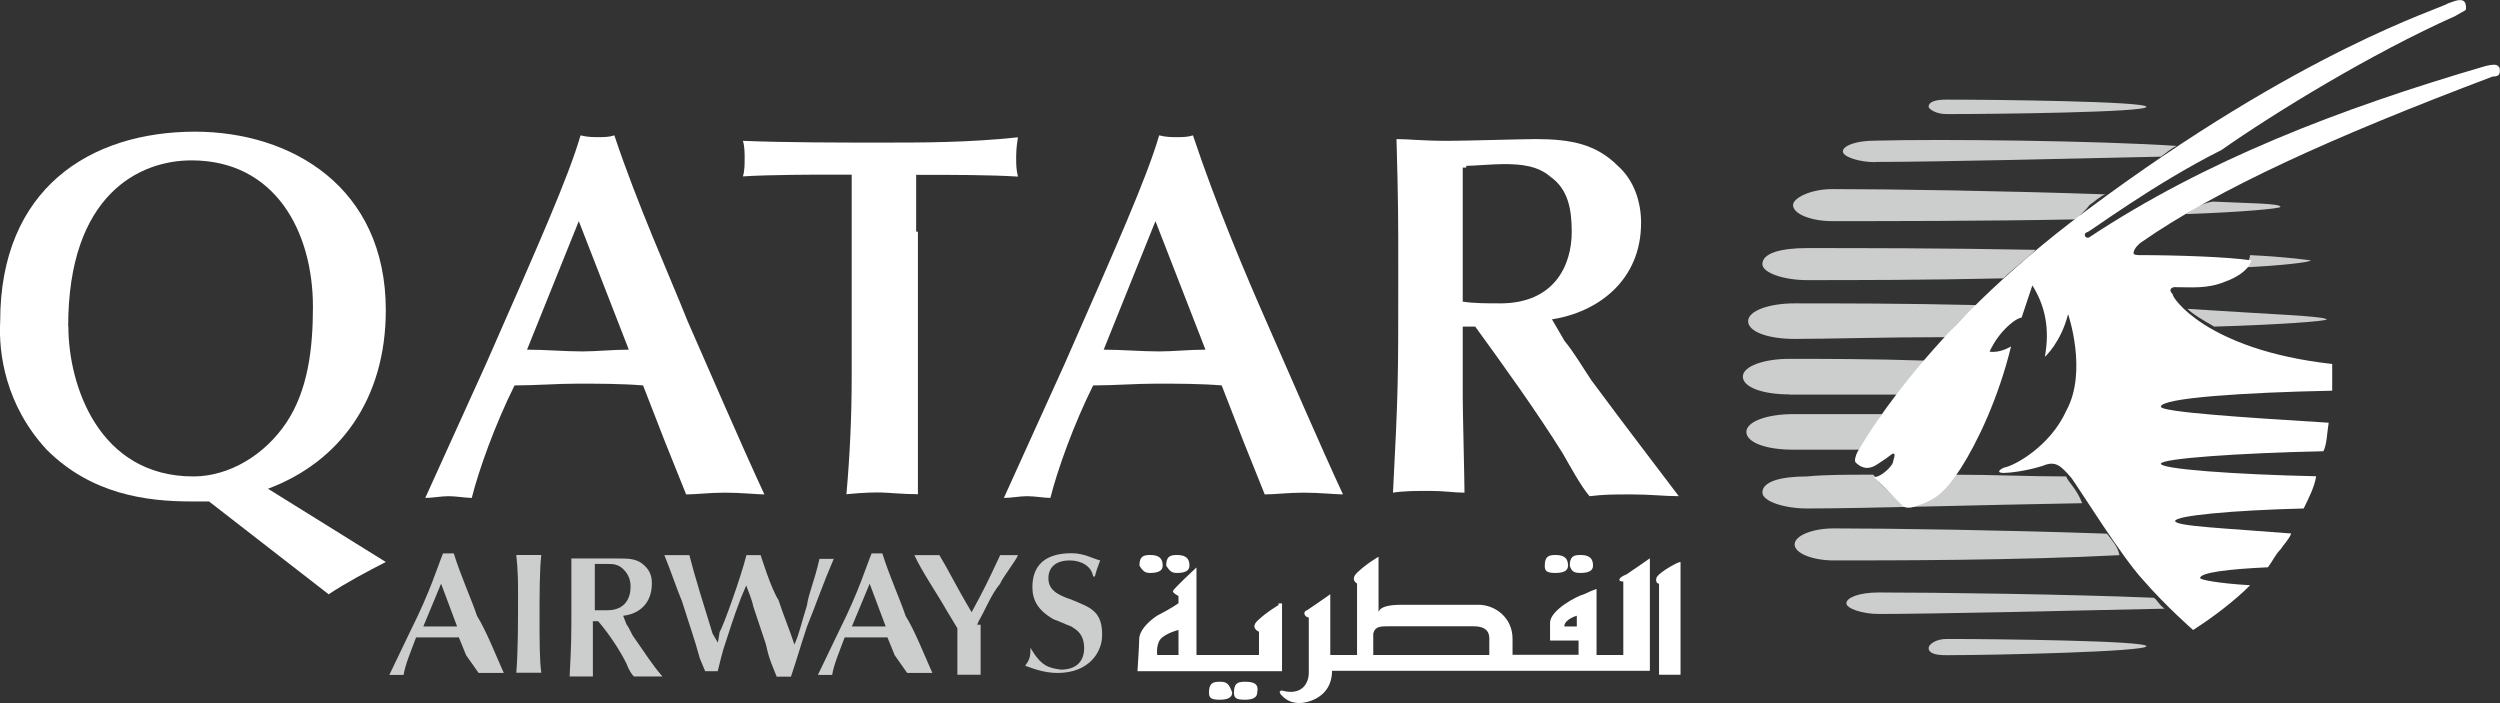
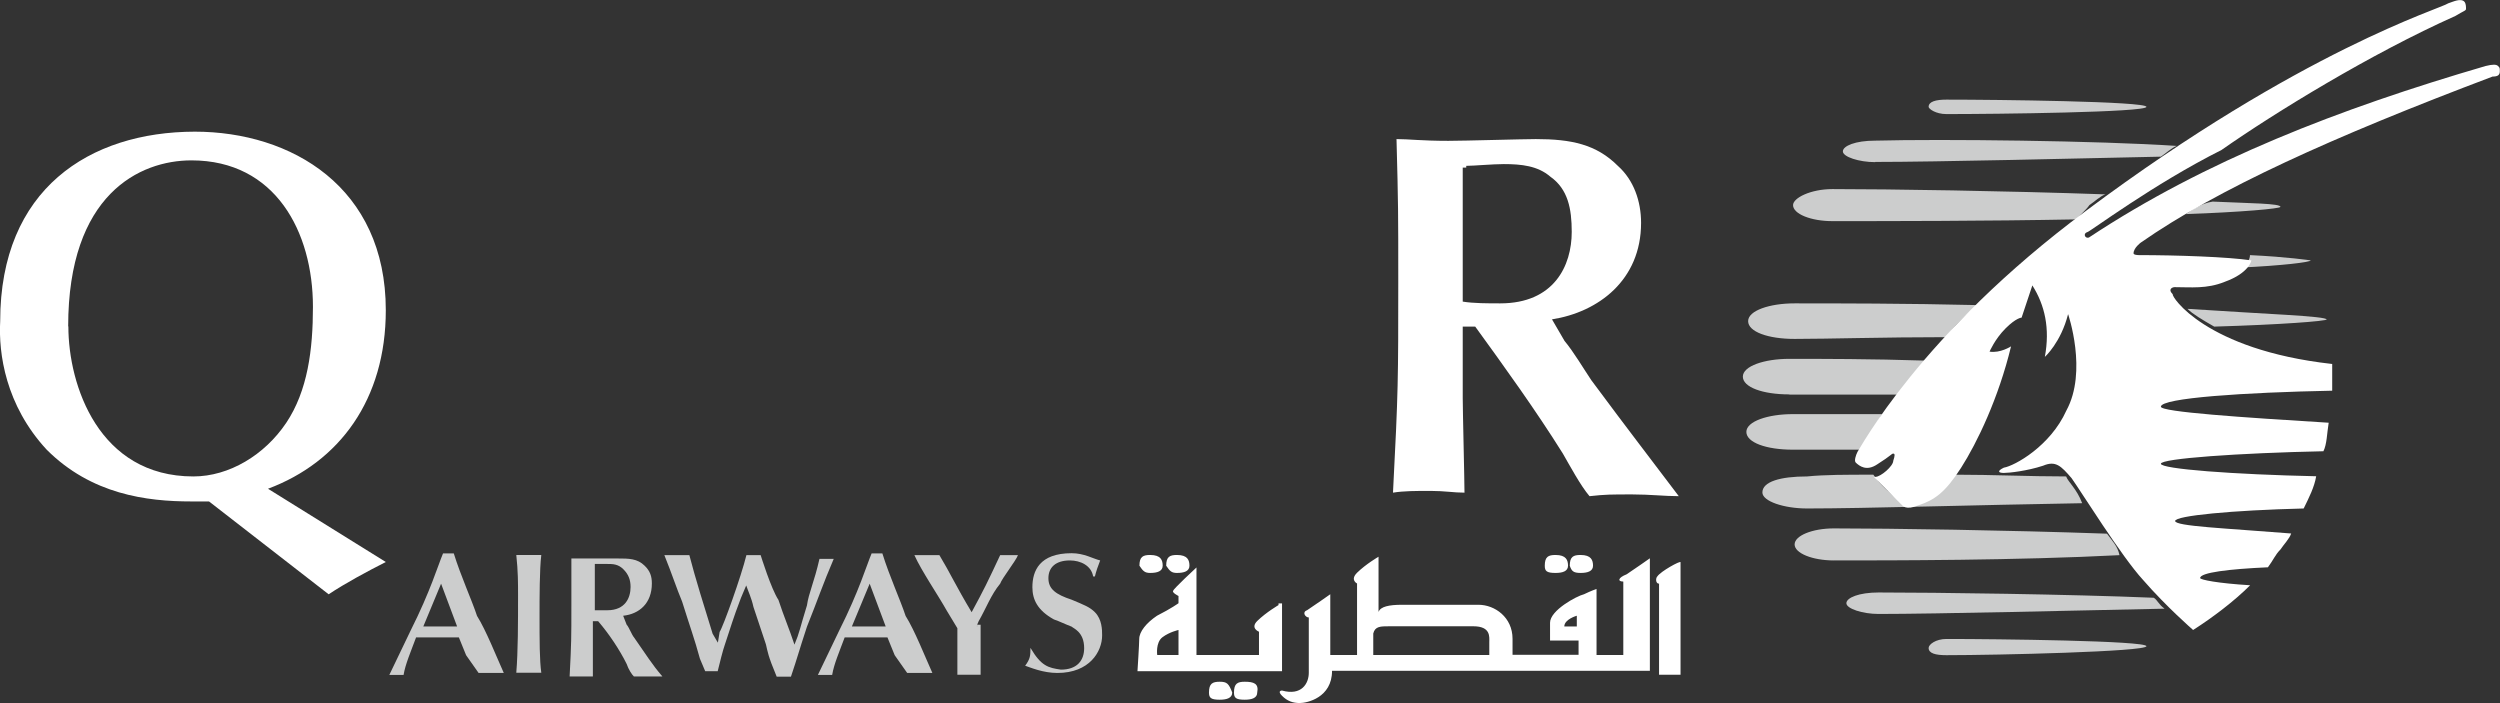
<svg xmlns="http://www.w3.org/2000/svg" id="_Слой_2" data-name="Слой 2" viewBox="0 0 127.98 36">
  <rect x="0" y="0" width="127.98" height="36" fill="#333333" stroke="none" />
  <defs>
    <style>
      .cls-1 {
        fill: #cccdcd;
      }

      .cls-1, .cls-2 {
        stroke-width: 0px;
      }

      .cls-2 {
        fill: #fff;
      }
    </style>
  </defs>
  <g id="_Слой_2-2" data-name="Слой 2">
    <g>
      <path class="cls-1" d="M23.41,32.07h-1.74l.91-2.19.82,2.19ZM24.51,34.45h1.28c-.37-.82-.91-2.19-1.37-2.92-.27-.82-.82-2.01-1.19-3.2h-.55c-.27.64-.64,1.92-1.65,3.93l-1.1,2.29h.73c.09-.55.37-1.19.64-1.92h2.19l.37.91.64.91Z" />
      <path class="cls-1" d="M26.52,30.42c0,1.46,0,2.92-.09,4.02h1.28c-.09-.64-.09-1.65-.09-2.92,0-.91,0-2.38.09-3.11h-1.28c.09.82.09,1.46.09,2.01" />
      <path class="cls-1" d="M31.91,31.52c.82-.09,1.46-.64,1.46-1.65,0-.37-.09-.64-.37-.91-.37-.37-.82-.37-1.37-.37h-2.38v2.38c0,1.74,0,1.92-.09,3.66h1.19v-2.83h.27c.55.64,1.1,1.46,1.46,2.19.09.27.27.55.37.64h1.46c-.55-.64-.82-1.1-1.46-2.01-.09-.09-.27-.55-.37-.64l-.18-.46ZM30.45,28.87h.64c.27,0,.55,0,.82.27.27.27.37.55.37.91,0,.55-.27,1.19-1.19,1.19h-.64v-2.38h0Z" />
      <path class="cls-1" d="M36.48,32.44c-.37-1.19-.91-2.92-1.19-4.02h-1.28c.37.91.64,1.74.91,2.38.37,1.19.64,1.92.91,2.92l.27.64h.64c.09-.37.27-1.1.37-1.37.37-1.1.37-1.19.82-2.38l.27-.64c.09.27.27.64.37,1.1.09.27.55,1.65.64,1.92.09.37.09.55.55,1.65h.73c.37-1.1.37-1.19.82-2.56.55-1.37.82-2.19,1.37-3.47h-.73c-.27,1.19-.55,1.74-.64,2.38-.37,1.19-.37,1.37-.64,2.01-.27-.82-.55-1.46-.82-2.29-.37-.55-.91-2.29-.91-2.29h-.73c-.27,1.1-1.19,3.66-1.37,3.93l-.09.55-.27-.46Z" />
      <path class="cls-1" d="M45.35,32.07h-1.74l.91-2.19.82,2.19ZM46.45,34.45h1.28c-.37-.82-.91-2.19-1.37-2.92-.27-.82-.82-2.01-1.19-3.2h-.55c-.27.64-.64,1.92-1.65,3.93l-1.1,2.29h.73c.09-.55.37-1.19.64-1.92h2.19l.37.91.64.91Z" />
      <path class="cls-1" d="M50.01,32.07q0-.09.09-.27c.37-.64.64-1.37,1.1-1.92.09-.27.82-1.19.91-1.46h-.91c-.64,1.37-.82,1.74-1.46,2.92-.82-1.37-1.1-2.01-1.65-2.92h-1.28c.37.82,1.19,2.01,1.65,2.83l.55.91v2.38h1.19v-2.56h-.18v.09Z" />
      <path class="cls-1" d="M52.75,33.17c0,.37,0,.55-.27.91.27.09.91.37,1.65.37,1.65,0,2.29-1.1,2.29-1.92,0-.27,0-.82-.37-1.19-.27-.27-.55-.37-1.19-.64-.82-.27-1.19-.55-1.19-1.1s.37-.91,1.1-.91c.55,0,1.1.27,1.19.82h.09q.09-.37.27-.82c-.37-.09-.82-.37-1.46-.37-1.65,0-2.01.91-2.01,1.74,0,.64.27,1.19,1.1,1.65.27.09.64.27.91.37.09.09.64.27.64,1.1,0,.64-.37,1.1-1.19,1.1-.64-.09-1.01-.18-1.55-1.1h0Z" />
      <path class="cls-1" d="M119.11,16.35c0,.09-2.38.27-5.76.37-.64-.37-1.1-.64-1.37-.91,4.02.27,7.13.37,7.13.55" />
      <path class="cls-1" d="M116.74,10.59c0,.09-2.01.27-4.84.37.37-.27.82-.55,1.37-.64,1.92.09,3.47.09,3.47.27" />
      <path class="cls-1" d="M95.16,23.02h-3.38c-1.37,0-2.38-.37-2.38-.91s1.1-.91,2.38-.91h4.57c-.73,1.19-1.01,1.74-1.19,1.83h0" />
      <path class="cls-1" d="M95.9,24.3c.37.55.82.91,1.46,1.46,0,0,.27.27.82,0,.64-.27,1.19-.64,1.92-1.46,1.92,0,3.75.09,5.67.09.09.27.55.64.82,1.37-5.39.09-11.15.27-14.08.27-1.19,0-2.29-.37-2.29-.82,0-.55.91-.82,2.29-.82.91-.09,2.01-.09,3.38-.09h0" />
      <path class="cls-1" d="M93.88,28.69c-1.1,0-2.01-.37-2.01-.82s.91-.82,2.01-.82c2.92,0,8.87.09,13.98.27.27.37.55.64.64,1.1-5.21.27-11.61.27-14.62.27" />
      <path class="cls-1" d="M110.79,31.16c-4.3.09-11.7.27-14.62.27-.82,0-1.65-.27-1.65-.55s.64-.55,1.65-.55c2.92,0,9.78.09,14.08.27.18.09.27.37.55.55" />
      <path class="cls-1" d="M99.64,32.71c2.56,0,10.24.09,10.24.37s-7.68.46-10.24.46c-.55,0-.91-.09-.91-.37,0-.18.37-.46.91-.46" />
      <path class="cls-1" d="M99.64,17.26c-3.2,0-6.03.09-7.77.09-1.37,0-2.38-.37-2.38-.91s1.1-.91,2.38-.91c2.19,0,5.67,0,9.41.09-.73.55-1.28,1.1-1.65,1.65" />
      <path class="cls-1" d="M115.18,13.06c1.92.09,3.11.27,3.11.27,0,.09-1.46.27-3.66.37.46-.18.55-.46.55-.64" />
-       <path class="cls-1" d="M92.51,14.34c-1.19,0-2.29-.37-2.29-.82,0-.55.91-.82,2.29-.82,2.56,0,7.13,0,11.7.09-.55.55-1.1.91-1.65,1.46-4.02.09-7.77.09-10.05.09" />
      <path class="cls-1" d="M106.32,11.23c-4.66.09-9.78.09-12.52.09-1.1,0-2.01-.37-2.01-.82,0-.37.91-.82,2.01-.82,2.92,0,8.87.09,13.98.27-.27.09-.55.37-.82.55-.18.27-.46.46-.64.73" />
      <path class="cls-1" d="M95.99,8.3c-.82,0-1.65-.27-1.65-.55s.64-.55,1.65-.55c3.38-.09,11.43,0,15.45.27-.27.09-.55.37-.82.55-4.11.09-11.52.27-14.62.27" />
      <path class="cls-1" d="M91.6,20.19c-1.37,0-2.38-.37-2.38-.91s1.1-.91,2.38-.91c1.65,0,4.2,0,6.95.09-.55.64-.91,1.19-1.37,1.74h-5.58" />
      <path class="cls-1" d="M98.73,5.47c0-.27.37-.37.91-.37,2.56,0,10.24.09,10.24.37s-7.68.37-10.24.37c-.55,0-.91-.27-.91-.37" />
      <path class="cls-2" d="M3.49,16.71c0-6.76,3.66-8.5,6.31-8.5,4.3,0,6.22,3.66,6.22,7.5,0,2.19-.27,4.3-1.37,5.94s-2.92,2.74-4.75,2.74c-4.84,0-6.4-4.66-6.4-7.68M16.83,30.42c.82-.55,2.01-1.19,2.92-1.65l-6.03-3.75c3.66-1.37,6.03-4.57,6.03-9.14,0-6.31-4.84-9.14-9.78-9.14C4.58,6.75.01,9.68.01,16.44c-.09,1.65.27,4.3,2.38,6.58,2.29,2.29,5.12,2.65,7.4,2.65h.91l6.12,4.75Z" />
-       <path class="cls-2" d="M32.19,17.9c-.82,0-1.65.09-2.38.09-.91,0-1.92-.09-2.83-.09l2.65-6.58,2.56,6.58ZM35.11,25.31c.55,0,1.19-.09,2.01-.09s1.65.09,2.01.09c-1.19-2.56-2.92-6.58-3.93-8.87-.91-2.29-2.56-5.94-3.75-9.51-.27.09-.55.09-.82.09s-.55,0-.91-.09c-.64,2.19-2.19,5.67-4.84,11.7l-3.11,6.86c.37,0,.82-.09,1.19-.09s.91.09,1.19.09c.37-1.46,1.19-3.75,2.19-5.76,1.1,0,2.19-.09,3.2-.09s2.29,0,3.38.09l1.1,2.83,1.1,2.74Z" />
-       <path class="cls-2" d="M46.9,11.87v-2.92c1.92,0,3.75,0,5.21.09-.09-.37-.09-.64-.09-.91s0-.55.09-1.1c-2.56.27-4.84.27-6.95.27s-4.94,0-7.13-.09c.09.27.09.64.09.91s0,.64-.09.91c1.37-.09,3.93-.09,4.2-.09h1.37v10.33c0,2.01-.09,4.02-.27,6.03.91-.09,1.37-.09,1.74-.09.27,0,1.19.09,1.92.09v-13.44h-.09Z" />
-       <path class="cls-2" d="M61.71,17.9c-.82,0-1.65.09-2.38.09-.91,0-1.92-.09-2.83-.09l2.65-6.58,2.56,6.58ZM64.73,25.31c.55,0,1.19-.09,2.01-.09s1.65.09,2.01.09c-1.19-2.56-2.92-6.58-3.93-8.87s-2.56-5.94-3.75-9.51c-.27.09-.55.09-.82.09s-.55,0-.91-.09c-.64,2.19-2.19,5.67-4.84,11.7l-3.11,6.86c.37,0,.82-.09,1.19-.09s.91.09,1.19.09c.37-1.46,1.19-3.75,2.19-5.76,1.1,0,2.19-.09,3.2-.09,1.1,0,2.29,0,3.38.09l1.1,2.83,1.1,2.74Z" />
      <path class="cls-2" d="M79.44,16.35c2.38-.37,4.57-2.01,4.57-4.94,0-1.1-.37-2.19-1.19-2.92-1.1-1.1-2.38-1.37-4.2-1.37-.64,0-3.66.09-4.48.09-1.37,0-2.01-.09-2.65-.09.09,3.38.09,3.75.09,7.22,0,5.12,0,5.67-.27,10.88.55-.09,1.19-.09,1.92-.09s1.19.09,1.74.09c0-.64-.09-4.2-.09-4.84v-3.66h.64c1.46,2.01,3.11,4.3,4.48,6.49.37.64.91,1.65,1.37,2.19.82-.09,1.1-.09,2.19-.09.91,0,1.65.09,2.38.09-1.65-2.19-2.38-3.11-4.48-5.94-.37-.55-.91-1.46-1.37-2.01l-.64-1.1ZM75.06,8.49c.37,0,1.37-.09,1.92-.09.91,0,1.74.09,2.38.64.91.64,1.1,1.65,1.1,2.83,0,1.74-.91,3.66-3.66,3.66-.64,0-1.37,0-1.92-.09v-6.86h.18v-.09Z" />
      <path class="cls-2" d="M119.39,18.63v1.37c-4.48.09-8.77.37-8.77.82,0,.27,4.2.55,8.59.82-.09.55-.09,1.1-.27,1.46-4.3.09-8.32.37-8.32.64s3.75.55,7.95.64c-.09.55-.37,1.1-.64,1.65-3.66.09-6.58.37-6.58.64s2.56.37,5.94.64c-.09.27-.37.55-.55.82-.27.27-.37.55-.64.91-2.01.09-3.47.27-3.47.55,0,.09.91.27,2.56.37-.82.82-1.92,1.65-2.92,2.29,0,0-1.37-1.19-2.56-2.56-1.1-1.19-3.2-4.57-3.66-5.21-.55-.64-.82-.91-1.46-.64-.82.27-1.74.37-2.01.37s-.37-.09,0-.27c.55-.09,2.38-1.1,3.2-2.92,1.1-2.01.09-4.94.09-4.94-.37,1.46-1.19,2.19-1.19,2.19.27-1.46,0-2.65-.64-3.66l-.55,1.65s-.27,0-.82.55-.82,1.19-.82,1.19c.55.09,1.1-.27,1.1-.27-.64,2.65-1.74,4.94-2.56,6.22s-1.37,1.65-2.19,1.92c-.64.27-.82,0-.82,0-.55-.55-.91-.91-1.46-1.46h.09c.27,0,.91-.55.91-.82.09-.27.09-.37,0-.37s-.09.09-.82.55c-.55.37-.91.09-1.1-.09-.09-.09,0-.37.09-.55.09-.09,3.2-6.03,11.7-12.34C117.83,2.55,124.96.44,125.33.17c.27-.09.64-.27.82-.09.09.09.09.27.09.37s-.09.09-.55.37c-4.3,1.92-9.23,4.94-11.97,6.86-3.47,1.74-6.76,4.2-6.86,4.2-.27.09-.09.37.09.27,5.94-3.93,12.8-6.58,20.29-8.77.37-.09.55-.09.64,0s.09.09.09.27-.09.27-.37.27c-8.23,3.11-14.08,5.76-18.01,8.5,0,0-.37.27-.37.55,0,.09.27.09.27.09,1.92,0,4.57.09,5.76.27,0,0-.09.64-1.37,1.1-.91.37-1.74.27-2.56.27-.09,0-.37.09-.09.37-.09.09,1.65,2.83,8.13,3.56" />
      <path class="cls-2" d="M60.34,33.53h-1.1s-.09-.64.27-.91.82-.37.82-.37v1.28h0ZM65.46,30.97s-.64.37-1.1.82c-.37.37.09.55.09.55v1.19h-3.2v-4.48s-1.19,1.1-1.19,1.19c-.09.09.27.27.27.27v.37s-.37.27-1.1.64c-.55.37-.91.82-.91,1.19,0,.27-.09,1.65-.09,1.65h7.4v-3.47h-.18v.09ZM58.88,29.33c.37,0,.64-.09.64-.37s-.09-.55-.64-.55c-.37,0-.55.09-.55.55.18.27.27.37.55.37M60.25,29.33c.37,0,.64-.09.64-.37s-.09-.55-.64-.55c-.37,0-.55.09-.55.55.18.27.27.37.55.37M62.44,34.9c-.37,0-.55.09-.55.55,0,.27.09.37.55.37.37,0,.64-.09.64-.37-.18-.46-.27-.55-.64-.55M63.72,34.9c-.37,0-.55.09-.55.55,0,.27.09.37.55.37.37,0,.64-.09.64-.37.09-.46-.18-.55-.64-.55M79.63,29.33c.37,0,.64-.09.64-.37s-.09-.55-.64-.55c-.37,0-.55.09-.55.55,0,.27.09.37.55.37M80.91,29.33c.37,0,.64-.09.64-.37s-.09-.55-.64-.55c-.37,0-.55.09-.55.55.09.27.18.37.55.37M84.84,29.51c-.09.09-.09.37.09.37v4.66h1.1v-5.76c0-.09-1.01.46-1.19.73M80.72,32.07h-.64c0-.37.64-.55.64-.55v.55ZM76.24,32.89v.64h-5.94v-1.1c.09-.37.37-.37.82-.37h4.3c.91,0,.82.55.82.82M83.1,29.78v3.75h-1.37v-3.38s-.27.09-.64.27c-.37.09-1.74.82-1.74,1.46v.91h1.46v.73h-3.38v-.82c0-1.1-.91-1.74-1.74-1.74h-3.93c-.64,0-1.1.09-1.19.37v-2.83s-.64.37-1.1.82c-.37.37,0,.55,0,.55v3.66h-1.37v-3.11s-.91.64-1.19.82c-.27.09-.09.37.09.37v2.83c0,.55-.37,1.19-1.37.91,0,0-.27,0,0,.27s.55.37.91.37,1.65-.27,1.65-1.65h16.27v-5.76s-.91.64-1.19.82c-.46.18-.46.37-.18.37" />
    </g>
  </g>
</svg>